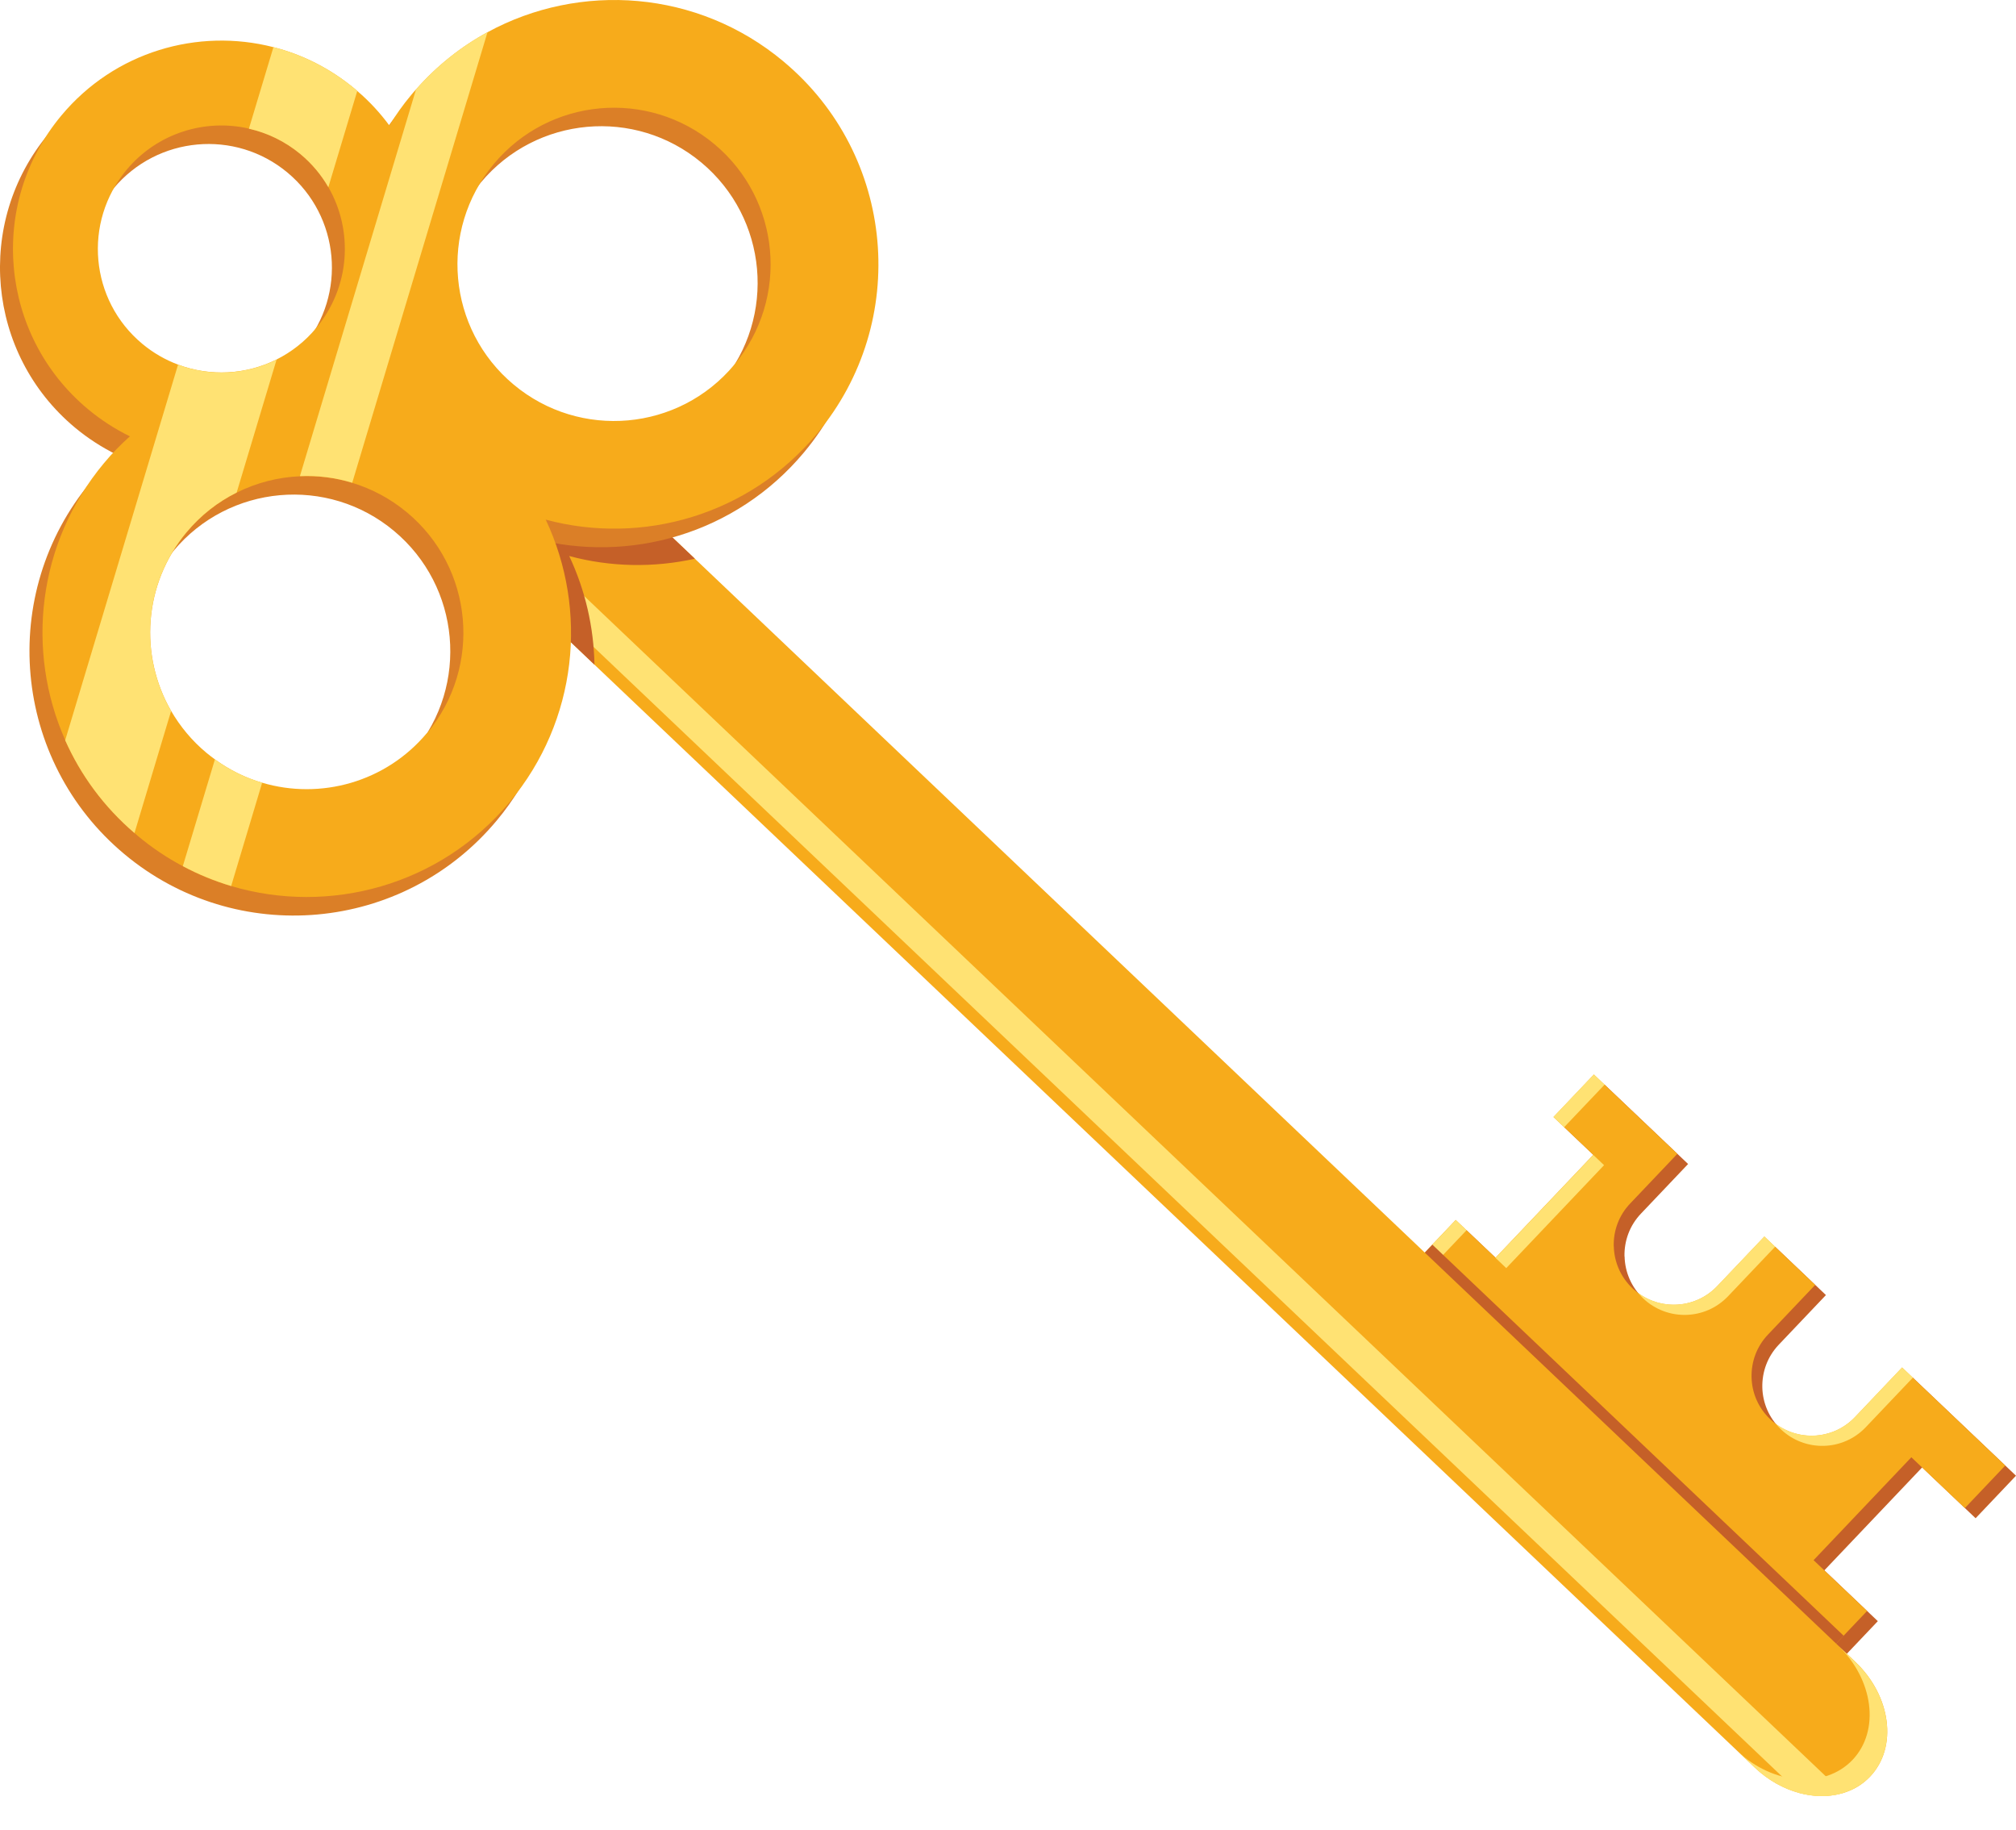
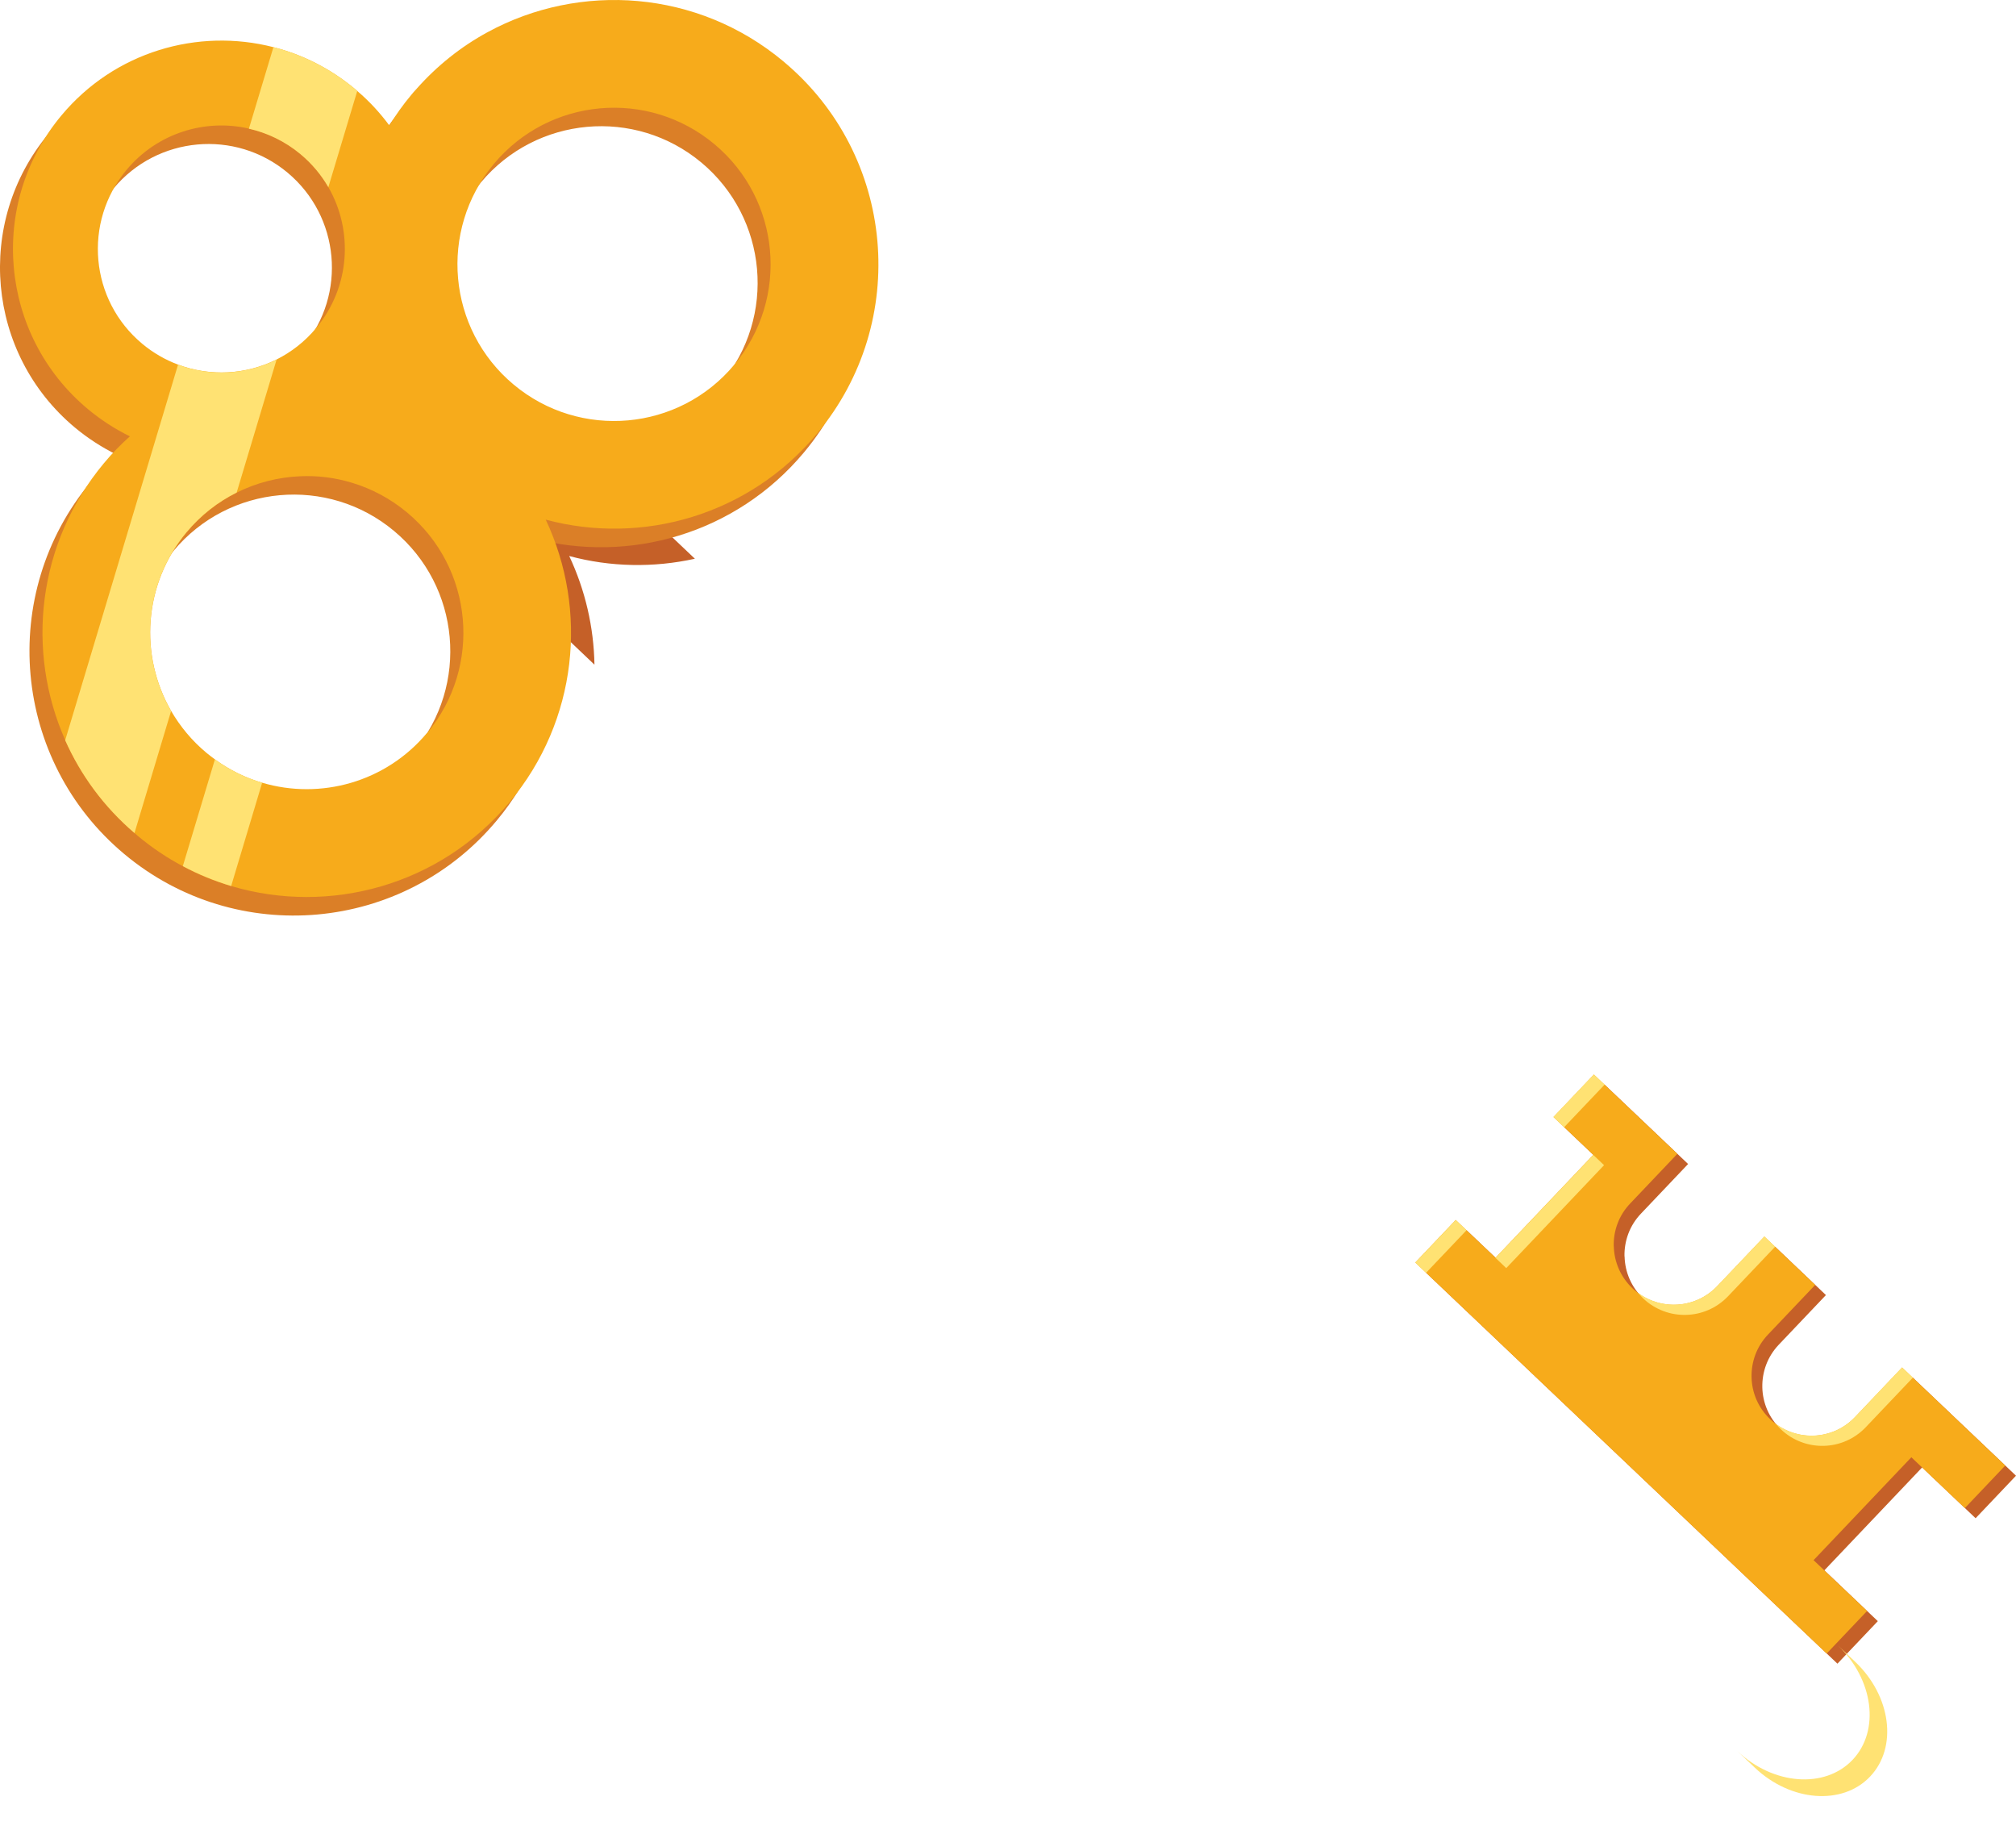
<svg xmlns="http://www.w3.org/2000/svg" width="54" height="49" viewBox="0 0 54 49" fill="none">
  <path d="M43.516 33.651C43.525 34.062 43.693 34.469 44.014 34.774C44.657 35.383 45.673 35.36 46.286 34.717L47.548 33.389L48.909 34.684L47.647 36.012C47.34 36.334 47.196 36.747 47.205 37.158C47.215 37.57 47.382 37.976 47.704 38.281C48.347 38.891 49.363 38.867 49.975 38.224L51.237 36.896L54 39.522L52.918 40.661L51.486 39.3L48.867 42.056L50.299 43.417L49.217 44.556L38.197 34.083L39.28 32.944L40.346 33.956L42.965 31.2L41.899 30.188L42.981 29.049L45.217 31.174L43.955 32.502C43.648 32.824 43.504 33.237 43.513 33.648L43.516 33.651Z" fill="#C56028" />
  <path d="M43.227 33.379C43.237 33.79 43.404 34.197 43.726 34.502C44.369 35.112 45.385 35.088 45.997 34.445L47.26 33.117L48.621 34.412L47.359 35.74C47.051 36.062 46.907 36.475 46.917 36.887C46.926 37.298 47.094 37.704 47.416 38.009C48.058 38.619 49.075 38.596 49.687 37.953L50.949 36.624L53.712 39.25L52.63 40.389L51.197 39.028L48.578 41.784L50.011 43.145L48.928 44.285L37.909 33.812L38.992 32.672L40.058 33.684L42.676 30.928L41.611 29.916L42.693 28.777L44.929 30.902L43.667 32.23C43.359 32.552 43.215 32.965 43.225 33.377L43.227 33.379Z" fill="#F7AB1B" />
  <path d="M42.678 30.932L40.058 33.688L40.346 33.962L42.966 31.205L42.678 30.932Z" fill="#FFE273" />
  <path d="M38.993 32.675L37.91 33.814L38.198 34.088L39.281 32.949L38.993 32.675Z" fill="#FFE273" />
  <path d="M43.88 34.627C43.922 34.677 43.965 34.726 44.014 34.774C44.657 35.383 45.673 35.36 46.286 34.717L47.548 33.389L47.259 33.114L45.997 34.443C45.432 35.038 44.522 35.102 43.88 34.627Z" fill="#FFE273" />
  <path d="M42.692 28.775L41.611 29.913L41.898 30.187L42.98 29.049L42.692 28.775Z" fill="#FFE273" />
  <path d="M47.569 38.135C47.612 38.184 47.654 38.234 47.704 38.281C48.347 38.891 49.363 38.867 49.975 38.224L51.237 36.896L50.949 36.622L49.687 37.95C49.122 38.546 48.212 38.61 47.569 38.135Z" fill="#FFE273" />
-   <path d="M38.367 33.334L37.911 33.814L48.927 44.287L49.383 43.807L38.367 33.334Z" fill="#C56028" />
-   <path d="M50.091 47.58C49.892 47.79 49.647 47.936 49.375 48.017C49.013 48.128 48.602 48.128 48.198 48.019C47.779 47.906 47.361 47.679 47.002 47.336L15.923 17.801L13.351 15.354L14.061 14.607C14.113 14.607 14.165 14.605 14.214 14.6C14.543 14.57 14.815 14.459 15.008 14.253C15.233 14.019 15.33 13.686 15.316 13.291L16.044 12.523L18.613 14.964L49.694 44.505C50.658 45.422 50.836 46.797 50.091 47.58Z" fill="#F7AB1B" />
-   <path d="M14.214 14.6L49.375 48.019C49.011 48.13 48.602 48.13 48.198 48.019L13.576 15.118L14.058 14.61C14.11 14.61 14.162 14.607 14.212 14.6H14.214Z" fill="#FFE273" />
  <path d="M49.621 47.133C48.876 47.915 47.493 47.806 46.531 46.892L47.002 47.339C47.964 48.253 49.349 48.362 50.091 47.58C50.836 46.797 50.656 45.422 49.694 44.507L49.224 44.06C50.185 44.975 50.365 46.35 49.621 47.133Z" fill="#FFE273" />
  <path d="M18.613 14.964L16.044 12.523L15.316 13.291C15.33 13.688 15.233 14.019 15.008 14.253C14.815 14.459 14.543 14.57 14.214 14.6C14.165 14.605 14.113 14.607 14.061 14.607L13.351 15.354L15.923 17.801C15.906 16.801 15.677 15.806 15.247 14.891C16.351 15.189 17.507 15.208 18.613 14.964Z" fill="#C56028" />
  <path d="M10.666 3.038C10.449 3.298 10.255 3.572 10.08 3.853C9.82 3.499 9.513 3.17 9.161 2.877C6.793 0.901 3.273 1.218 1.297 3.586C-0.679 5.955 -0.362 9.474 2.006 11.45C2.358 11.743 2.737 11.986 3.131 12.18C2.886 12.402 2.652 12.641 2.434 12.903C-0.071 15.905 0.331 20.37 3.332 22.875C6.334 25.381 10.799 24.979 13.304 21.977C15.129 19.791 15.41 16.832 14.269 14.416C16.85 15.106 19.712 14.3 21.537 12.114C24.042 9.112 23.64 4.647 20.638 2.142C17.637 -0.363 13.172 0.038 10.666 3.04V3.038ZM3.044 5.045C4.214 3.643 6.301 3.454 7.703 4.624C9.104 5.794 9.293 7.881 8.123 9.282C6.953 10.684 4.866 10.873 3.465 9.703C2.063 8.533 1.874 6.446 3.044 5.045ZM11.087 20.127C9.603 21.904 6.958 22.143 5.181 20.658C3.403 19.174 3.164 16.529 4.649 14.752C6.133 12.974 8.778 12.736 10.555 14.22C12.333 15.704 12.572 18.349 11.087 20.127ZM19.32 10.261C17.835 12.038 15.19 12.277 13.413 10.793C11.636 9.308 11.397 6.664 12.881 4.886C14.366 3.109 17.01 2.87 18.788 4.354C20.565 5.839 20.804 8.484 19.32 10.261Z" fill="#DB7F27" />
  <path d="M20.983 1.643C18.686 -0.274 15.533 -0.486 13.058 0.863C12.354 1.246 11.704 1.759 11.144 2.395C11.099 2.442 11.056 2.492 11.014 2.544C10.794 2.806 10.603 3.078 10.428 3.359C10.182 3.026 9.898 2.716 9.57 2.437C9.551 2.419 9.53 2.402 9.508 2.383C8.851 1.835 8.104 1.461 7.324 1.263C5.301 0.743 3.07 1.383 1.645 3.092C-0.331 5.458 -0.015 8.98 2.354 10.956C2.706 11.249 3.084 11.492 3.479 11.686C3.233 11.906 2.997 12.147 2.782 12.407C0.995 14.551 0.687 17.439 1.749 19.826C2.162 20.758 2.782 21.606 3.604 22.31C3.628 22.334 3.654 22.355 3.682 22.379C4.065 22.7 4.474 22.975 4.899 23.199C5.318 23.424 5.75 23.599 6.195 23.731C8.825 24.511 11.784 23.719 13.652 21.481C15.476 19.294 15.758 16.335 14.618 13.917C17.197 14.61 20.062 13.802 21.884 11.615C24.39 8.613 23.988 4.149 20.986 1.646L20.983 1.643ZM3.81 9.207C2.406 8.037 2.219 5.952 3.391 4.548C4.216 3.56 5.495 3.175 6.667 3.444C7.159 3.555 7.636 3.782 8.05 4.127C8.357 4.383 8.608 4.685 8.795 5.011C9.468 6.179 9.383 7.689 8.468 8.786C8.168 9.148 7.804 9.429 7.409 9.627C6.592 10.036 5.632 10.088 4.769 9.765C4.429 9.637 4.105 9.453 3.81 9.207ZM11.437 19.63C10.331 20.954 8.579 21.424 7.024 20.963C6.577 20.833 6.15 20.623 5.757 20.337C5.679 20.28 5.604 20.223 5.53 20.162C5.138 19.836 4.826 19.455 4.585 19.042C3.729 17.56 3.838 15.645 4.999 14.255C5.382 13.797 5.84 13.442 6.341 13.192C6.873 12.927 7.452 12.78 8.036 12.755C8.506 12.733 8.981 12.792 9.437 12.932C9.96 13.09 10.459 13.355 10.905 13.726C12.685 15.21 12.921 17.855 11.439 19.635L11.437 19.63ZM19.667 9.769C18.185 11.547 15.538 11.785 13.76 10.301C11.981 8.817 11.744 6.172 13.226 4.392C14.711 2.612 17.355 2.376 19.135 3.86C20.913 5.342 21.151 7.989 19.667 9.769Z" fill="#F7AB1B" />
  <path d="M7.409 9.63L6.339 13.192C5.835 13.442 5.377 13.799 4.996 14.255C3.836 15.645 3.727 17.562 4.583 19.042L3.602 22.31C2.779 21.606 2.16 20.755 1.746 19.826L4.769 9.767C5.632 10.091 6.592 10.039 7.409 9.63Z" fill="#FFE273" />
  <path d="M9.57 2.435L8.795 5.014C8.608 4.688 8.357 4.385 8.05 4.13C7.636 3.785 7.159 3.558 6.667 3.447L7.324 1.263C8.104 1.464 8.851 1.835 9.508 2.383C9.53 2.402 9.551 2.418 9.57 2.437V2.435Z" fill="#FFE273" />
  <path d="M7.022 20.963L6.192 23.729C5.748 23.596 5.315 23.419 4.897 23.197L5.757 20.337C6.147 20.625 6.577 20.833 7.024 20.963H7.022Z" fill="#FFE273" />
-   <path d="M13.058 0.863L9.435 12.929C8.979 12.79 8.504 12.731 8.033 12.752L11.144 2.393C11.704 1.757 12.354 1.246 13.058 0.861V0.863Z" fill="#FFE273" />
</svg>